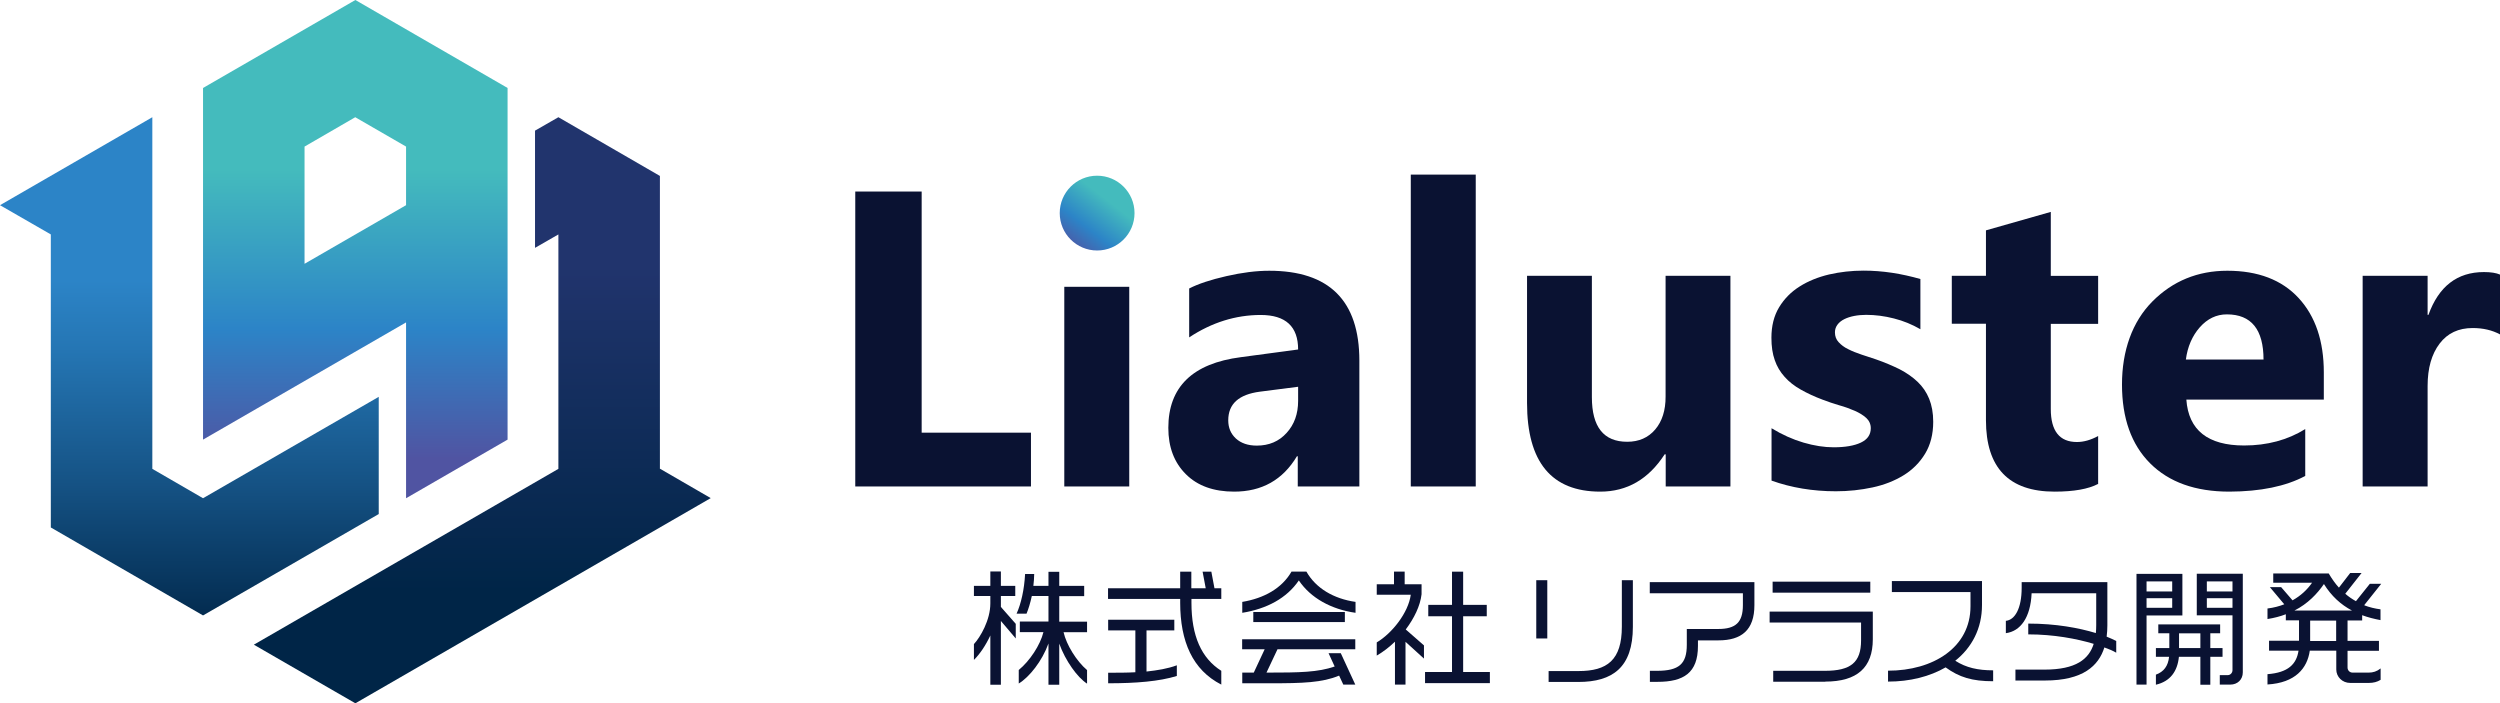
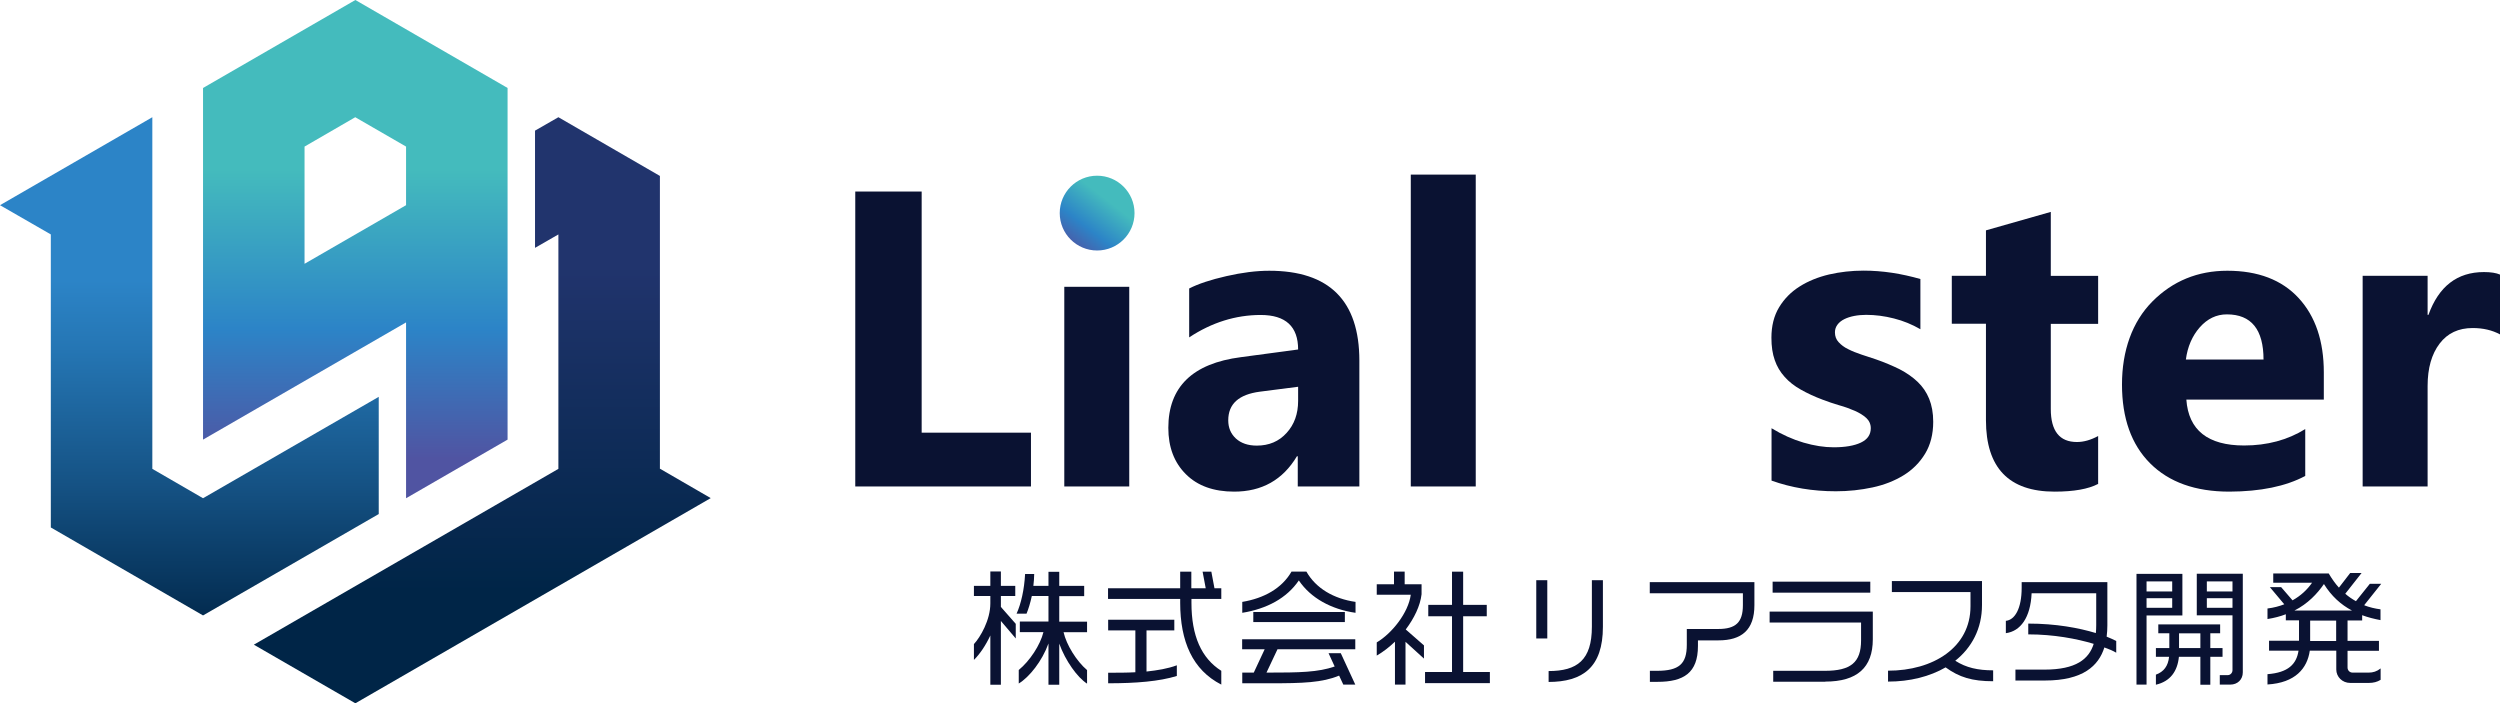
<svg xmlns="http://www.w3.org/2000/svg" id="_レイヤー_2" data-name="レイヤー 2" viewBox="0 0 208.59 58.69">
  <defs>
    <style>
      .cls-1 {
        fill: #0a1232;
      }

      .cls-2 {
        fill: url(#_名称未設定グラデーション_60);
      }

      .cls-3 {
        fill: url(#_名称未設定グラデーション_61);
      }

      .cls-4 {
        fill: url(#_名称未設定グラデーション_72);
      }

      .cls-5 {
        fill: url(#_名称未設定グラデーション_70);
      }
    </style>
    <linearGradient id="_名称未設定グラデーション_61" data-name="名称未設定グラデーション 61" x1="15.8" y1="23.4" x2="15.8" y2="53.27" gradientUnits="userSpaceOnUse">
      <stop offset="0" stop-color="#2c84c7" />
      <stop offset=".19" stop-color="#2576b4" />
      <stop offset=".57" stop-color="#155284" />
      <stop offset="1" stop-color="#002547" />
    </linearGradient>
    <linearGradient id="_名称未設定グラデーション_60" data-name="名称未設定グラデーション 60" x1="40.24" y1="49.42" x2="40.24" y2="22.14" gradientUnits="userSpaceOnUse">
      <stop offset="0" stop-color="#002547" />
      <stop offset="1" stop-color="#21346d" />
    </linearGradient>
    <linearGradient id="_名称未設定グラデーション_70" data-name="名称未設定グラデーション 70" x1="29.65" y1="38.28" x2="29.65" y2="14.18" gradientUnits="userSpaceOnUse">
      <stop offset="0" stop-color="#5054a2" />
      <stop offset=".45" stop-color="#2c84c7" />
      <stop offset="1" stop-color="#44bbbd" />
    </linearGradient>
    <linearGradient id="_名称未設定グラデーション_72" data-name="名称未設定グラデーション 72" x1="89.21" y1="20.79" x2="92.38" y2="16.7" gradientUnits="userSpaceOnUse">
      <stop offset="0" stop-color="#5054a2" />
      <stop offset=".45" stop-color="#2c84c7" />
      <stop offset="1" stop-color="#44bbbd" />
    </linearGradient>
  </defs>
  <g id="design">
    <g>
      <g>
        <g>
          <polygon class="cls-3" points="31.6 33.11 31.6 42.89 16.94 51.35 4.24 44.01 4.24 19.56 0 17.12 12.71 9.78 12.71 39.12 16.94 41.57 31.6 33.11" />
          <path class="cls-2" d="M55.06,39.12V14.68l-8.47-4.9-1.95,1.12v9.78l1.95-1.12v19.56l-25.41,14.67,8.47,4.89,29.65-17.12-4.23-2.45Z" />
        </g>
        <path class="cls-5" d="M29.65,0l-12.71,7.34v29.34l16.94-9.78v14.67l8.47-4.89V7.34L29.65,0ZM33.88,17.12l-8.47,4.89v-9.78l4.23-2.45,4.24,2.45v4.89Z" />
      </g>
      <g>
        <g>
          <g>
            <path class="cls-1" d="M83.51,51.83v5.3h-.88v-4.11c-.39.84-.89,1.57-1.37,2.04v-1.32c.53-.57,1.37-2,1.37-3.39v-.62h-1.37v-.85h1.37v-1.2h.88v1.2h1.2v.85h-1.2v.91l1.24,1.41v1.22l-1.24-1.46ZM88.38,53.69v3.44h-.9v-3.44c-.53,1.47-1.6,2.81-2.48,3.34v-1.13c.92-.75,1.8-2.09,2.06-3.16h-1.97v-.88h2.39v-2.13h-1.39c-.13.6-.28,1.08-.44,1.47h-.83c.37-.82.64-2,.71-3.31h.76c-.01.36-.03.68-.07.99h1.26v-1.17h.9v1.17h2.08v.86h-2.08v2.13h2.32v.88h-1.96c.24,1.05,1.07,2.4,1.96,3.16v1.13c-.8-.51-1.81-1.91-2.32-3.34Z" />
            <path class="cls-1" d="M98.47,50.27v-.3h-6.02v-.89h6.02v-1.38h.93v1.38h1.2l-.26-1.38h.73l.26,1.38h.57v.89h-2.49v.33c0,2.76.83,4.62,2.49,5.67v1.15c-2.39-1.22-3.43-3.59-3.43-6.84ZM92.46,57v-.87c.79,0,1.55,0,2.27-.04v-3.49h-2.27v-.89h5.52v.89h-2.32v3.43c.92-.1,1.77-.24,2.53-.52v.89c-1.46.45-3.38.61-5.73.61Z" />
            <path class="cls-1" d="M108.37,48.43c-1.01,1.48-2.67,2.37-4.72,2.7v-.91c1.8-.3,3.3-1.12,4.11-2.53h1.24c.79,1.4,2.29,2.27,4.1,2.53v.91c-2.02-.29-3.73-1.22-4.73-2.7ZM112.08,57.12l-.35-.75c-1.42.59-3.02.64-5.74.64h-2.34v-.89c.33,0,.65,0,.96,0l.91-1.95h-1.88v-.83h9.44v.83h-6.49l-.92,1.95c2.82,0,4.3-.03,5.69-.51l-.51-1.11h1.02l1.21,2.62h-1.02ZM104.57,51.9v-.84h7.64v.84h-7.64Z" />
            <path class="cls-1" d="M117.27,53.54v3.58h-.88v-3.58c-.48.46-1,.86-1.52,1.16v-1.1c1.28-.76,2.64-2.48,2.84-3.98h-2.84v-.87h1.44v-1.06h.89v1.06h1.41v.83c-.11.97-.62,2.01-1.32,2.94l1.52,1.33v1.1l-1.54-1.4ZM118.9,57v-.93h2.25v-4.65h-1.98v-.95h1.98v-2.77h.93v2.77h1.97v.95h-1.97v4.65h2.23v.93h-5.42Z" />
-             <path class="cls-1" d="M128.18,53.27v-4.86h.92v4.86h-.92ZM131.69,56.9h-2.48v-.91h2.5c2.38,0,3.61-.91,3.61-3.7v-3.88h.92v3.89c0,3.38-1.68,4.6-4.56,4.6Z" />
+             <path class="cls-1" d="M128.18,53.27v-4.86h.92v4.86h-.92ZM131.69,56.9h-2.48v-.91c2.38,0,3.61-.91,3.61-3.7v-3.88h.92v3.89c0,3.38-1.68,4.6-4.56,4.6Z" />
            <path class="cls-1" d="M143.39,53.43h-1.72v.47c0,2.24-1.19,2.99-3.37,2.99h-.64v-.92h.59c1.85,0,2.49-.58,2.49-2.17v-1.32h2.62c1.46,0,2.06-.55,2.06-1.99v-.99h-7.77v-.93h8.73v1.93c0,2.07-1.08,2.93-3,2.93Z" />
            <path class="cls-1" d="M152.29,56.88h-4.34v-.91h4.31c2.15,0,3.02-.69,3.02-2.54v-1.49h-7.63v-.91h8.61v2.31c0,2.36-1.31,3.53-3.97,3.53ZM147.9,49.45v-.92h8.15v.92h-8.15Z" />
            <path class="cls-1" d="M162.34,55.68c-1.33.77-2.99,1.19-4.81,1.19v-.91c3.76,0,6.88-1.93,6.88-5.37v-1.19h-6.56v-.92h7.52v2c0,1.97-.85,3.55-2.23,4.65.9.58,1.89.8,3.16.8v.91c-1.75,0-2.83-.33-3.97-1.16Z" />
            <path class="cls-1" d="M175.58,54.02c-.48,1.53-1.78,2.76-4.96,2.76h-2.46v-.91h2.42c2.63,0,3.71-.87,4.11-2.15-1.43-.43-3.34-.79-5.46-.79v-.9c2.31,0,4.22.36,5.64.79.02-.21.03-.44.03-.67v-2.65h-5.39c-.09,2.03-.93,3.17-2.15,3.33v-1.03c.74-.07,1.32-1,1.32-2.76v-.47h7.15v3.61c0,.31-.02.64-.06.94.3.13.58.24.8.36v.98c-.25-.15-.59-.3-.99-.44Z" />
            <path class="cls-1" d="M179.1,51.35v5.77h-.84v-9.24h3.83v3.47h-3ZM181.24,48.51h-2.14v.84h2.14v-.84ZM181.24,49.91h-2.14v.8h2.14v-.8ZM184.42,54.8v2.33h-.83v-2.33h-1.79c-.12,1.2-.71,2.05-1.92,2.33v-.84c.66-.24,1.02-.72,1.1-1.49h-1.1v-.73h1.12v-1.23h-.92v-.74h5.16v.74h-.82v1.23h1.02v.73h-1.02ZM183.59,52.84h-1.78v1.23h1.78v-1.23ZM186.09,57.12h-.88v-.79h.67c.21,0,.39-.19.39-.41v-4.58h-2.98v-3.47h3.84v8.23c0,.6-.44,1.02-1.04,1.02ZM186.27,48.51h-2.14v.84h2.14v-.84ZM186.27,49.91h-2.14v.8h2.14v-.8Z" />
            <path class="cls-1" d="M197.28,50.51c.42.16.87.27,1.34.33v.9c-.53-.1-1.05-.23-1.53-.41v.44h-1.22v1.7h2.62v.83h-2.62v1.4c0,.23.18.42.42.42h1.34c.37,0,.69-.1,1-.35v.95c-.28.18-.61.26-.98.26h-1.56c-.66,0-1.16-.51-1.16-1.12v-1.57h-2.21c-.21,1.47-1.2,2.68-3.53,2.82v-.86c1.72-.13,2.42-.83,2.59-1.96h-2.46v-.83h2.5v-1.7h-1.1v-.51c-.46.18-.97.31-1.53.4v-.88c.51-.06.99-.19,1.4-.35l-1.2-1.43h.94l.95,1.1c.68-.38,1.22-.88,1.63-1.47h-3.24v-.77h4.63c.26.44.54.84.85,1.18l.94-1.22h.95l-1.36,1.73c.27.24.58.45.89.62l1.16-1.45h.95l-1.41,1.77ZM193.9,48.73c-.56.81-1.34,1.64-2.46,2.21h4.8c-.93-.49-1.72-1.21-2.34-2.21ZM194.92,51.78h-2.17v1.7h2.17v-1.7Z" />
          </g>
          <g>
            <path class="cls-1" d="M86.02,40.59h-14.66s0-24.61,0-24.61h5.54v20.12s9.12,0,9.12,0v4.5Z" />
            <path class="cls-1" d="M94.22,40.59h-5.42v-16.66s5.42,0,5.42,0v16.66Z" />
            <path class="cls-1" d="M113.41,40.59h-5.13s0-2.52,0-2.52h-.07c-1.18,1.97-2.92,2.95-5.24,2.95-1.7,0-3.05-.48-4.02-1.45-.98-.97-1.47-2.26-1.47-3.87,0-3.41,2.02-5.38,6.06-5.9l4.77-.64c0-1.92-1.04-2.88-3.12-2.88s-4.08.62-5.97,1.87v-4.08c.76-.39,1.79-.73,3.1-1.03,1.31-.3,2.5-.45,3.58-.45,5.01,0,7.52,2.5,7.52,7.5v10.5ZM108.31,33.45v-1.18l-3.19.41c-1.76.23-2.64,1.02-2.64,2.39,0,.62.21,1.12.64,1.52.43.39,1.01.59,1.74.59,1.02,0,1.85-.35,2.49-1.06.64-.7.96-1.59.96-2.67Z" />
            <path class="cls-1" d="M123.13,40.59h-5.42s0-26.02,0-26.02h5.42s0,26.02,0,26.02Z" />
-             <path class="cls-1" d="M144.39,40.59h-5.41v-2.68h-.09c-1.34,2.07-3.13,3.11-5.37,3.11-4.07,0-6.11-2.47-6.11-7.4v-10.61s5.41,0,5.41,0v10.13c0,2.48.98,3.72,2.95,3.72.97,0,1.75-.34,2.33-1.02s.88-1.61.87-2.77v-10.06s5.41,0,5.41,0v17.58Z" />
            <path class="cls-1" d="M147.81,40.12v-4.39c.89.54,1.78.94,2.67,1.2.89.26,1.73.39,2.51.39.96,0,1.72-.13,2.27-.39.55-.26.83-.66.83-1.2,0-.34-.13-.63-.38-.86-.25-.23-.58-.43-.97-.6-.39-.17-.83-.33-1.3-.46-.47-.14-.92-.29-1.36-.46-.7-.26-1.31-.55-1.84-.85-.53-.3-.98-.65-1.34-1.06-.36-.4-.64-.86-.82-1.39-.19-.53-.28-1.15-.28-1.87,0-.98.21-1.83.64-2.54.43-.71,1-1.29,1.72-1.74.71-.45,1.53-.78,2.45-1,.92-.21,1.88-.32,2.88-.32.78,0,1.57.06,2.37.18.8.12,1.59.3,2.37.52v4.19c-.69-.4-1.42-.7-2.21-.9-.78-.2-1.55-.3-2.31-.3-.35,0-.69.03-1,.09-.31.06-.59.15-.83.27-.24.12-.43.27-.57.46s-.21.4-.21.64c0,.32.1.6.31.82.21.23.47.43.81.59.33.17.7.31,1.11.45.41.13.81.27,1.21.4.72.25,1.37.53,1.96.82.58.3,1.08.65,1.5,1.05.42.4.74.87.96,1.41.22.54.34,1.18.34,1.92,0,1.04-.23,1.93-.68,2.67-.45.74-1.05,1.34-1.8,1.8-.75.46-1.61.8-2.59,1.01-.98.21-1.99.32-3.05.32-1.93,0-3.72-.3-5.37-.89Z" />
            <path class="cls-1" d="M175.05,40.38c-.8.42-2.01.64-3.62.64-3.82,0-5.73-1.99-5.73-5.96v-8.05h-2.85v-4h2.85v-3.79s5.41-1.54,5.41-1.54v5.34s3.95,0,3.95,0v4h-3.95v7.11c0,1.83.73,2.75,2.18,2.75.57,0,1.16-.17,1.77-.5v4.02Z" />
            <path class="cls-1" d="M193.89,33.34h-11.47c.18,2.55,1.79,3.83,4.82,3.83,1.93,0,3.63-.46,5.1-1.37v3.91c-1.62.87-3.74,1.3-6.33,1.31-2.84,0-5.04-.79-6.61-2.36-1.57-1.57-2.35-3.77-2.35-6.58s.85-5.23,2.54-6.93c1.69-1.7,3.78-2.56,6.25-2.56,2.56,0,4.55.76,5.95,2.28,1.4,1.52,2.1,3.59,2.1,6.2v2.28ZM188.86,30.01c0-2.52-1.02-3.78-3.06-3.78-.87,0-1.62.36-2.26,1.08-.63.72-1.02,1.62-1.16,2.69h6.47Z" />
            <path class="cls-1" d="M208.59,27.9c-.65-.35-1.41-.53-2.28-.53-1.18,0-2.1.43-2.76,1.3s-1,2.04-1,3.53v8.39s-5.42,0-5.42,0v-17.58s5.42,0,5.42,0v3.26h.07c.86-2.38,2.4-3.57,4.63-3.57.57,0,1.02.07,1.34.21v4.99Z" />
          </g>
        </g>
        <circle class="cls-4" cx="91.54" cy="17.78" r="3.12" />
      </g>
    </g>
  </g>
</svg>